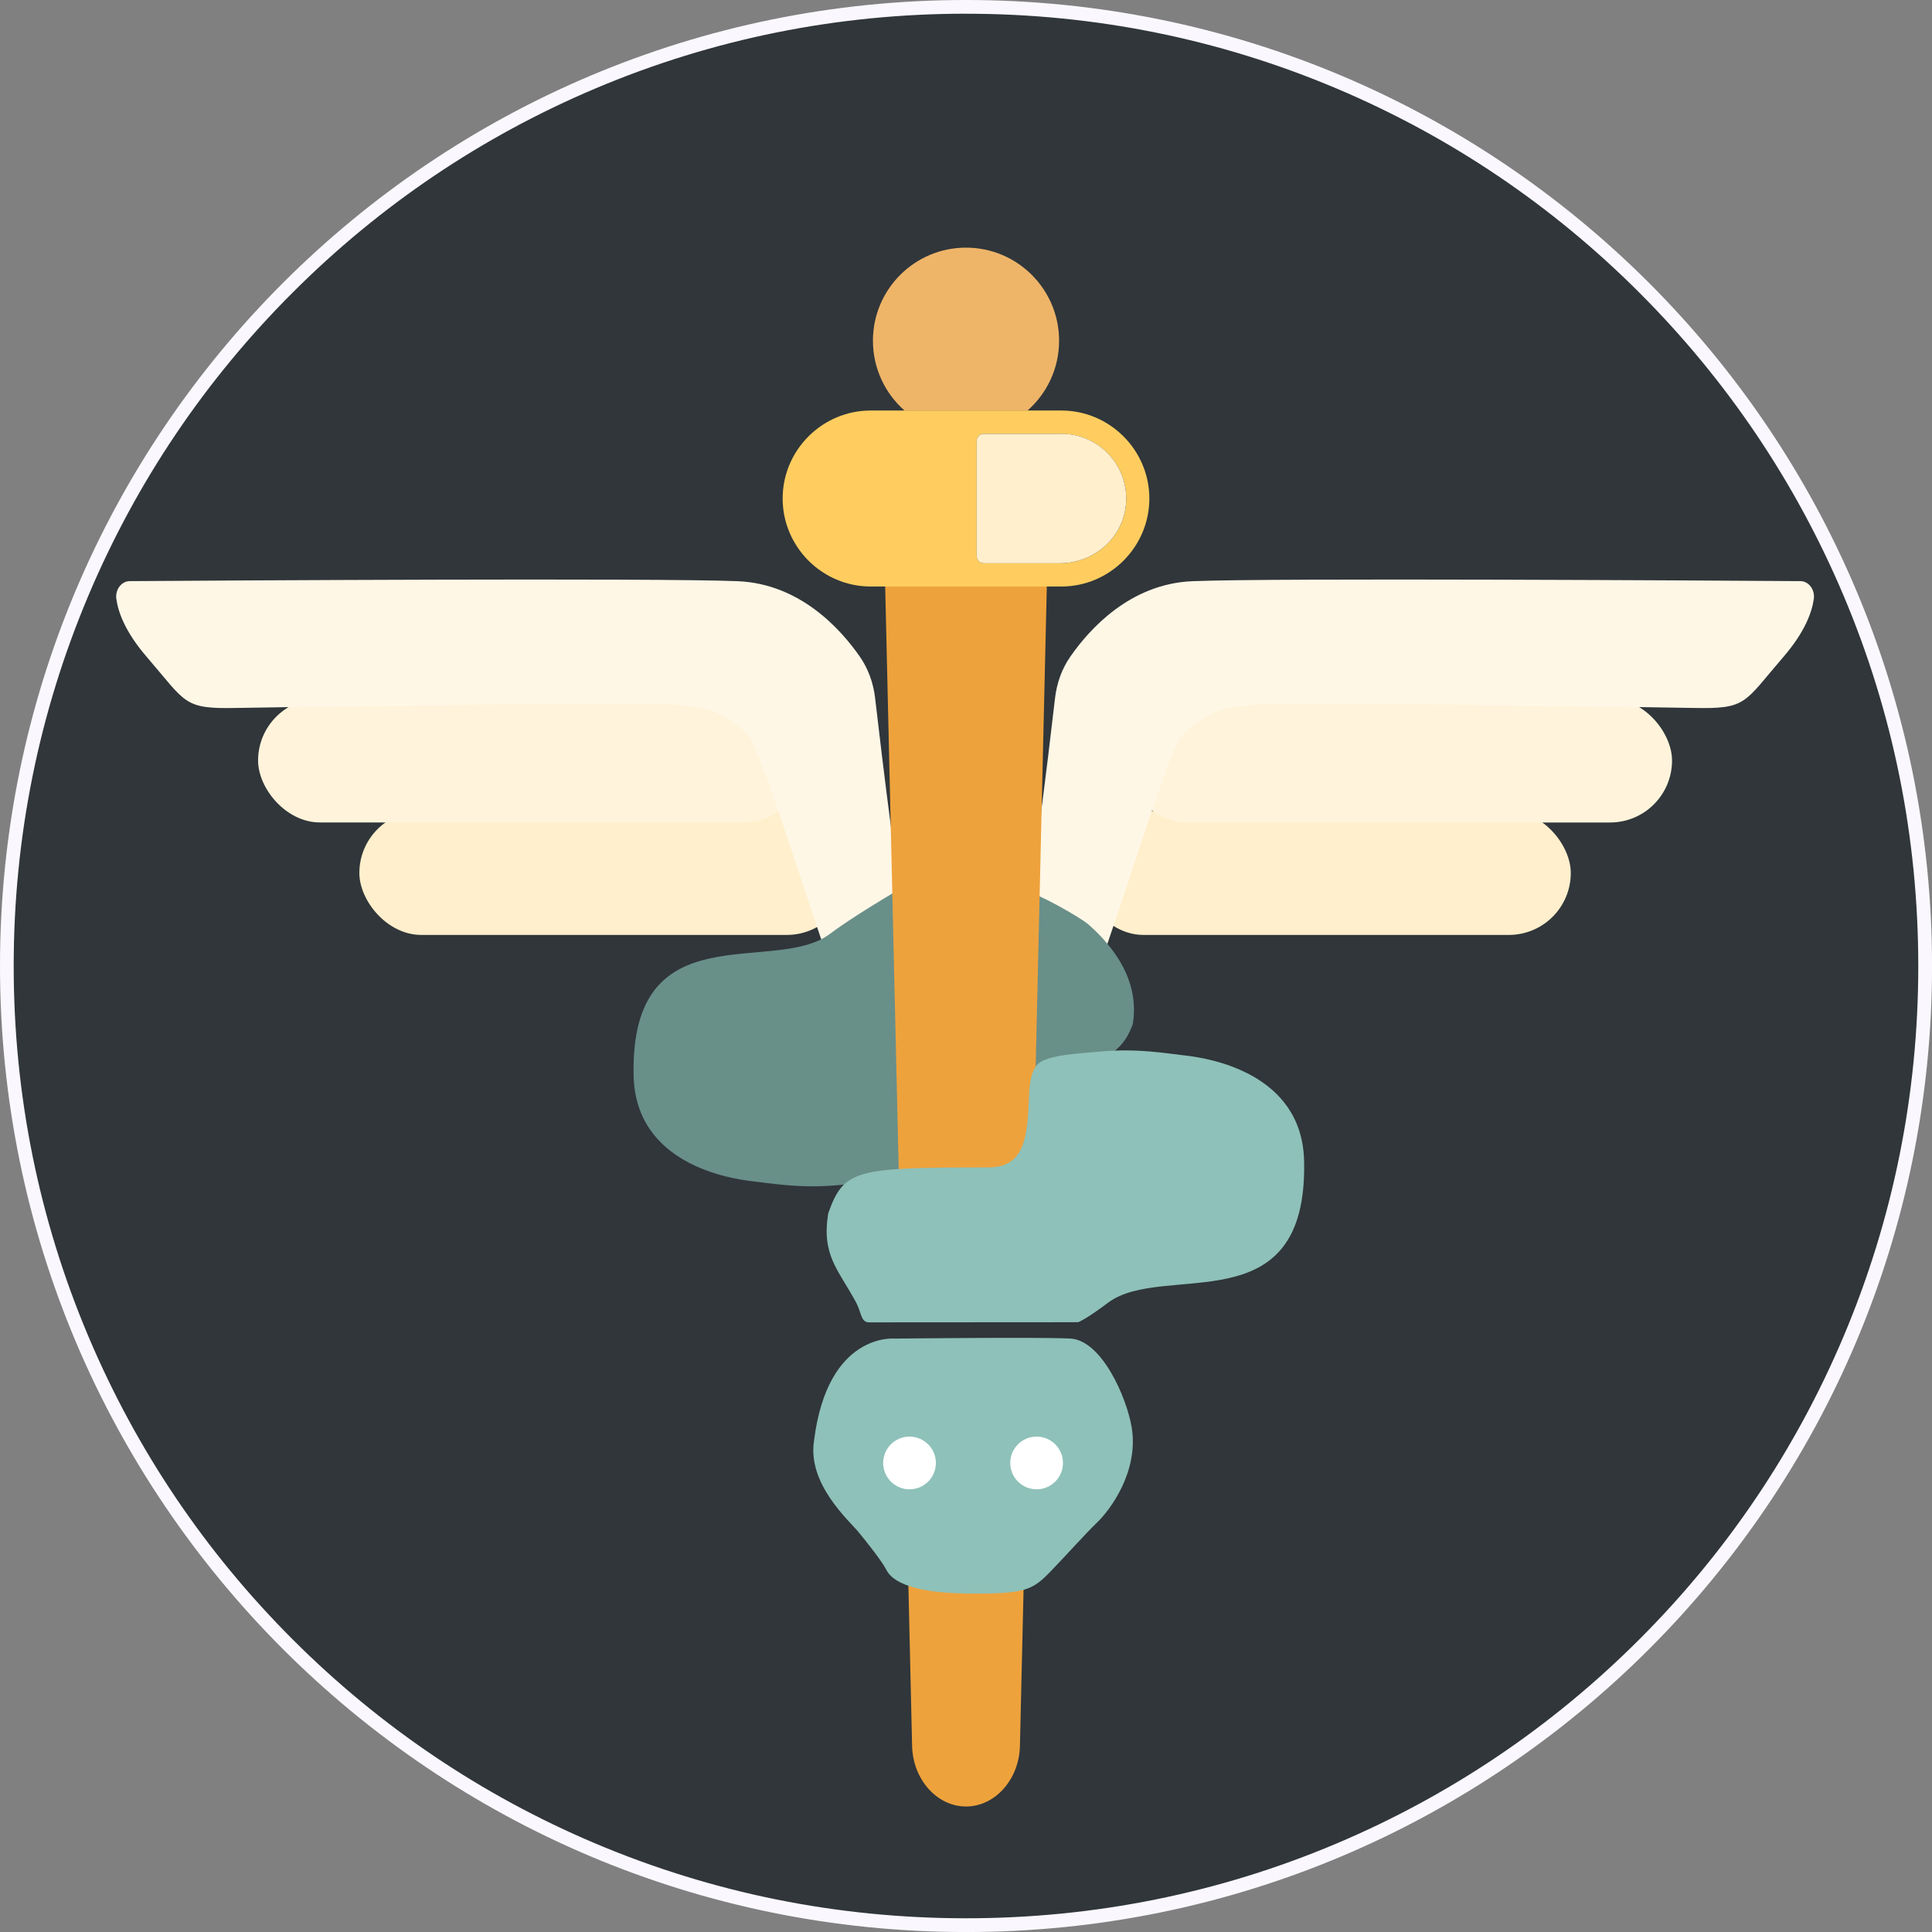
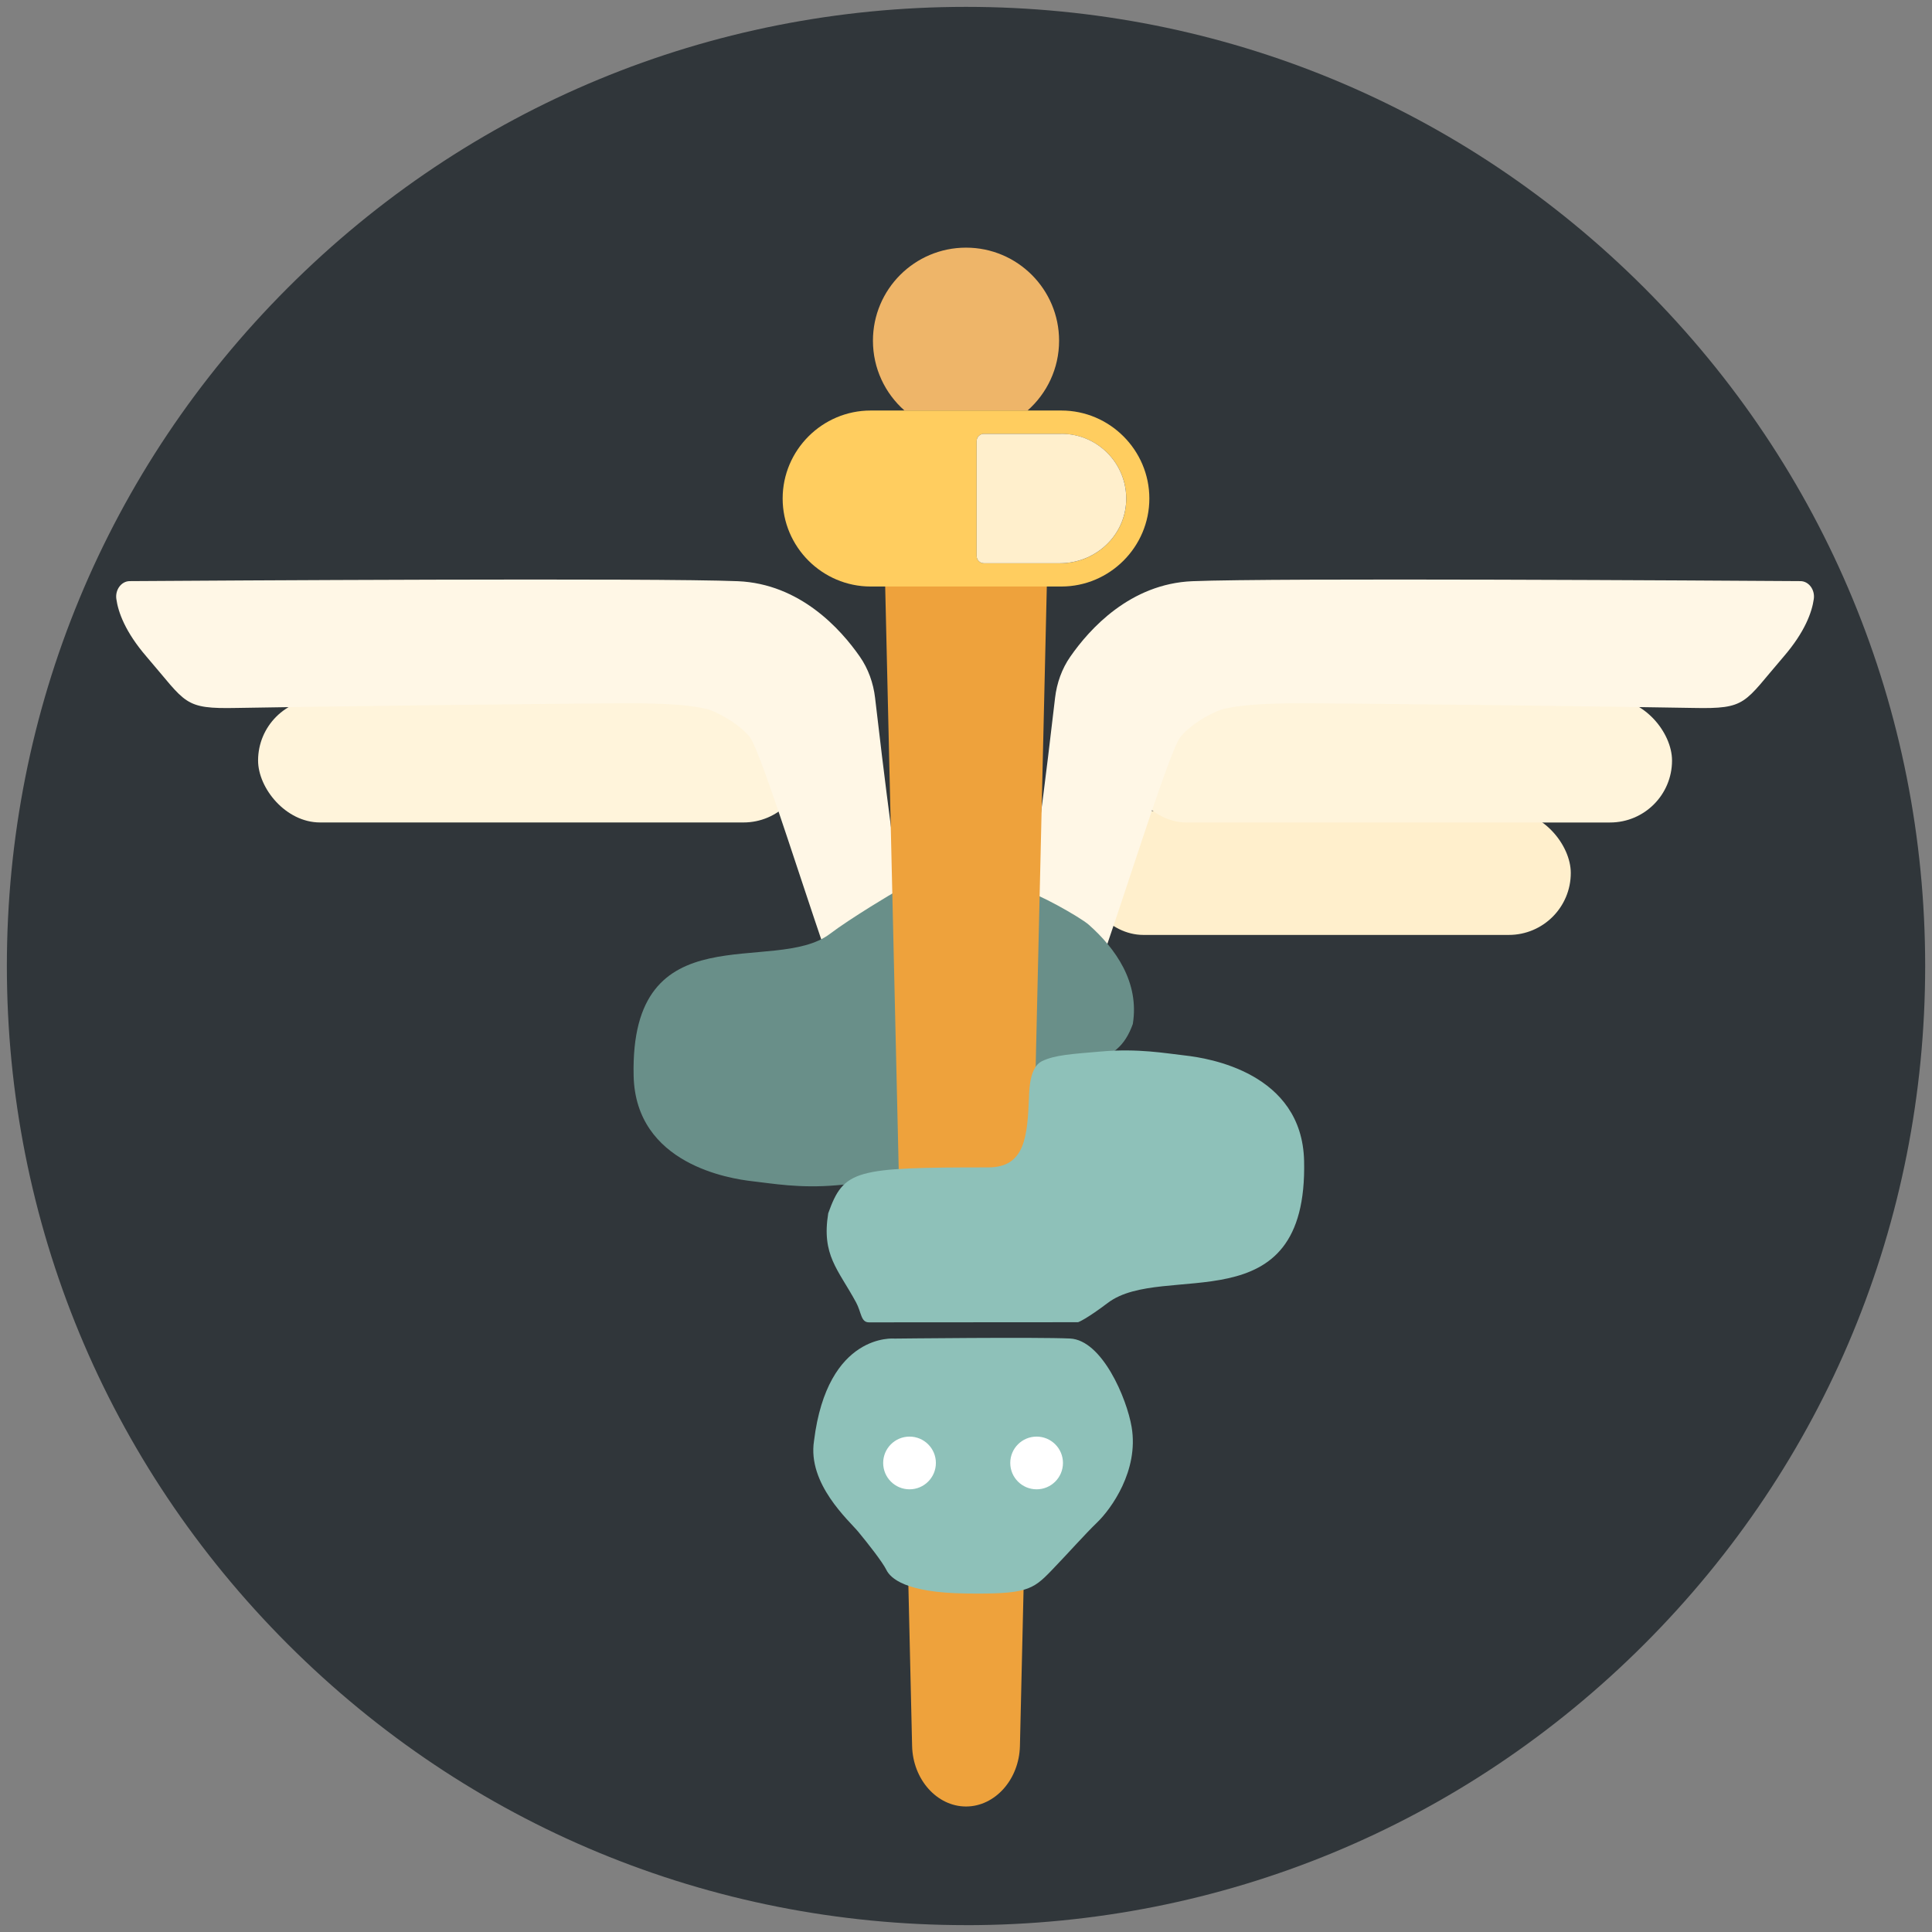
<svg xmlns="http://www.w3.org/2000/svg" id="Layer_2" data-name="Layer 2" viewBox="0 0 562.95 562.95">
  <rect x="0" y="0" width="562.95" height="562.95" fill="#808080" stroke="none" />
  <defs>
    <style>
      .cls-1 {
        fill: #8ec1b9;
      }

      .cls-2 {
        fill: #fff4db;
      }

      .cls-3 {
        fill: #eea23c;
      }

      .cls-4 {
        fill: #30363a;
      }

      .cls-5 {
        fill: #698f89;
      }

      .cls-6 {
        fill: #fff;
      }

      .cls-7 {
        fill: #ffcd5f;
      }

      .cls-8 {
        fill: #ffefcc;
      }

      .cls-9 {
        fill: #fff7e6;
      }

      .cls-10 {
        fill: #faf8fe;
      }

      .cls-11 {
        fill: #eeb569;
      }
    </style>
  </defs>
  <g id="for_export" data-name="for export">
    <g>
      <g>
        <path class="cls-4" d="M281.48,560.95c-74.65,0-144.83-29.07-197.62-81.86S2,356.13,2,281.48,31.07,136.64,83.86,83.86C136.64,31.07,206.83,2,281.48,2s144.83,29.07,197.62,81.86c52.79,52.79,81.86,122.97,81.86,197.62s-29.07,144.84-81.86,197.62-122.97,81.86-197.62,81.86h0Z" />
-         <path class="cls-10" d="M281.48,4c37.46,0,73.8,7.34,108,21.8,33.04,13.98,62.72,33.98,88.2,59.47,25.48,25.48,45.49,55.16,59.47,88.2,14.47,34.21,21.8,70.54,21.8,108.01s-7.34,73.8-21.8,108c-13.98,33.04-33.98,62.72-59.47,88.2-25.48,25.48-55.16,45.49-88.2,59.47-34.21,14.47-70.54,21.8-108.01,21.8s-73.8-7.34-108.01-21.8c-33.04-13.98-62.72-33.98-88.2-59.47-25.48-25.48-45.49-55.16-59.47-88.2-14.47-34.21-21.8-70.54-21.8-108.01s7.34-73.8,21.8-108.01c13.98-33.04,33.98-62.72,59.47-88.2,25.48-25.48,55.16-45.49,88.2-59.47,34.21-14.47,70.54-21.8,108.01-21.8h0M281.48,0h0C126.02,0,0,126.02,0,281.48h0c0,155.46,126.02,281.48,281.48,281.48h0c155.45,0,281.48-126.02,281.48-281.48h0C562.95,126.02,436.93,0,281.48,0h0Z" />
      </g>
      <g>
        <g id="wing">
-           <rect class="cls-8" x="104.7" y="236.32" width="142.6" height="36.1" rx="18.05" ry="18.05" transform="translate(352.01 508.74) rotate(180)" />
          <rect class="cls-2" x="75.2" y="203.56" width="159.5" height="36.1" rx="18.05" ry="18.05" transform="translate(309.9 443.21) rotate(-180)" />
          <path class="cls-9" d="M254.99,203.39c-.51-4.4-2.02-8.56-4.42-12.01-5.6-8.08-17.47-21.28-35.6-22.03-23.84-.99-153.7-.18-177.19-.02-2.39.02-4.26,2.47-3.88,5.2.53,3.8,2.55,9.56,8.8,16.81,11.75,13.61,10.6,15.27,26.36,14.94,15.11-.32,108.47-1.5,117.64-1.35,9.68.16,14.54.62,19.09,1.62,2.13.47,8.71,3.58,12.55,8.03,4.58,5.31,27.78,85.21,32.94,89.19.05.04,12.72,0,12.78,0,4.93-.48,8.21-1.12,6.85-6.52-1.09-4.34-3.41-9.51-5-16.27-3.51-14.93-9.03-61.2-10.92-77.58Z" />
        </g>
        <g id="wing-2" data-name="wing">
          <rect class="cls-8" x="315.1" y="236.32" width="142.6" height="36.1" rx="18.05" ry="18.05" />
          <rect class="cls-2" x="327.7" y="203.56" width="159.5" height="36.1" rx="18.05" ry="18.05" />
          <path class="cls-9" d="M307.42,203.39c.51-4.4,2.02-8.56,4.42-12.01,5.6-8.08,17.47-21.28,35.6-22.03,23.84-.99,153.7-.18,177.19-.02,2.39.02,4.26,2.47,3.88,5.2-.53,3.8-2.55,9.56-8.8,16.81-11.75,13.61-10.6,15.27-26.36,14.94-15.11-.32-108.47-1.5-117.64-1.35-9.68.16-14.54.62-19.09,1.62-2.13.47-8.71,3.58-12.55,8.03-4.58,5.31-27.78,85.21-32.94,89.19-.05.04-12.72,0-12.78,0-4.93-.48-8.21-1.12-6.85-6.52,1.09-4.34,3.41-9.51,5-16.27,3.51-14.93,9.03-61.2,10.92-77.58Z" />
        </g>
        <path class="cls-11" d="M263.54,119.62h35.87c5.63-4.97,9.19-12.24,9.19-20.34,0-14.98-12.14-27.12-27.12-27.12s-27.12,12.14-27.12,27.12c0,8.1,3.56,15.37,9.19,20.34Z" />
        <path class="cls-5" d="M317.27,269.47c-2.57-2.28-15.81-9.66-18.23-9.66h-38.08c-.14,0-12.97,7.63-19.15,12.31-16.18,12.24-58.32-6.93-57.18,41.39.6,25.73,27.98,29.94,34.67,30.69,5.78.65,13.66,2.09,24.28,1.18,8.72-.75,13.73-1.01,17.49-2.87,3.47-1.71,3.63-8.04,3.72-10.38.46-11.41,1.09-20.54,11.84-20.54,38.97,0,48.87-.49,53.45-13.21,1.98-12.22-5.06-22.03-12.81-28.91Z" />
        <g>
          <path class="cls-3" d="M263.12,394.52l2.65,114.22c.23,9.82,7.29,17.64,15.71,17.64s15.48-7.82,15.71-17.64l2.65-114.22h-36.71Z" />
          <path class="cls-3" d="M300.35,372.23l4.72-203.37s-4.17-2.15-9.77-2.15h-27.65c-5.6,0-9.77,2.15-9.77,2.15l4.72,203.37h37.75Z" />
        </g>
        <path class="cls-1" d="M260.62,390.04s-19.52-1.89-23.43,29.8c-1.95,12.54,10.16,23.19,12.9,26.5,2.73,3.31,7.02,8.74,8.19,11.11,1.17,2.37,5.47,6.62,23.04,6.86,17.57.24,19.52-.95,24.99-6.62,5.47-5.68,9.55-10.37,13.45-14.15,3.9-3.78,12.13-14.96,9.98-27.72-1.41-8.36-8.59-25.35-17.96-25.8-9.37-.45-51.15.02-51.15.02Z" />
        <path class="cls-1" d="M249.41,379.42c1.64,3.02,1.38,5.89,3.8,5.89l60.89-.04c.14,0,2.53-.97,8.71-5.64,16.18-12.24,58.32,6.93,57.18-41.39-.6-25.73-27.98-29.94-34.67-30.69-5.78-.65-13.66-2.09-24.28-1.18-8.72.75-13.73,1.01-17.49,2.87-3.47,1.71-3.63,8.04-3.72,10.38-.46,11.41-1.09,20.54-11.84,20.54-38.97,0-42.08.64-46.66,13.37-1.98,12.22,2.85,16.27,8.08,25.9Z" />
        <circle class="cls-6" cx="302.05" cy="426.28" r="7.68" />
        <circle class="cls-6" cx="265.02" cy="426.28" r="7.68" />
        <path class="cls-7" d="M309.26,119.62h-55.57c-14.1,0-25.64,11.54-25.64,25.64h0c0,14.1,11.54,25.64,25.64,25.64h55.57c14.1,0,25.64-11.54,25.64-25.64h0c0-14.1-11.54-25.64-25.64-25.64ZM308.87,164.12h-22.18c-1.17,0-2.11-.94-2.11-2.11v-33.49c0-1.17.94-2.11,2.11-2.11h22.62c10.98,0,19.8,9.43,18.78,20.62-.89,9.77-9.4,17.1-19.21,17.1Z" />
        <path class="cls-8" d="M309.31,126.41h-22.62c-1.17,0-2.11.94-2.11,2.11v33.49c0,1.17.94,2.11,2.11,2.11h22.18c9.81,0,18.32-7.32,19.21-17.1,1.02-11.19-7.8-20.62-18.78-20.62Z" />
      </g>
    </g>
  </g>
</svg>